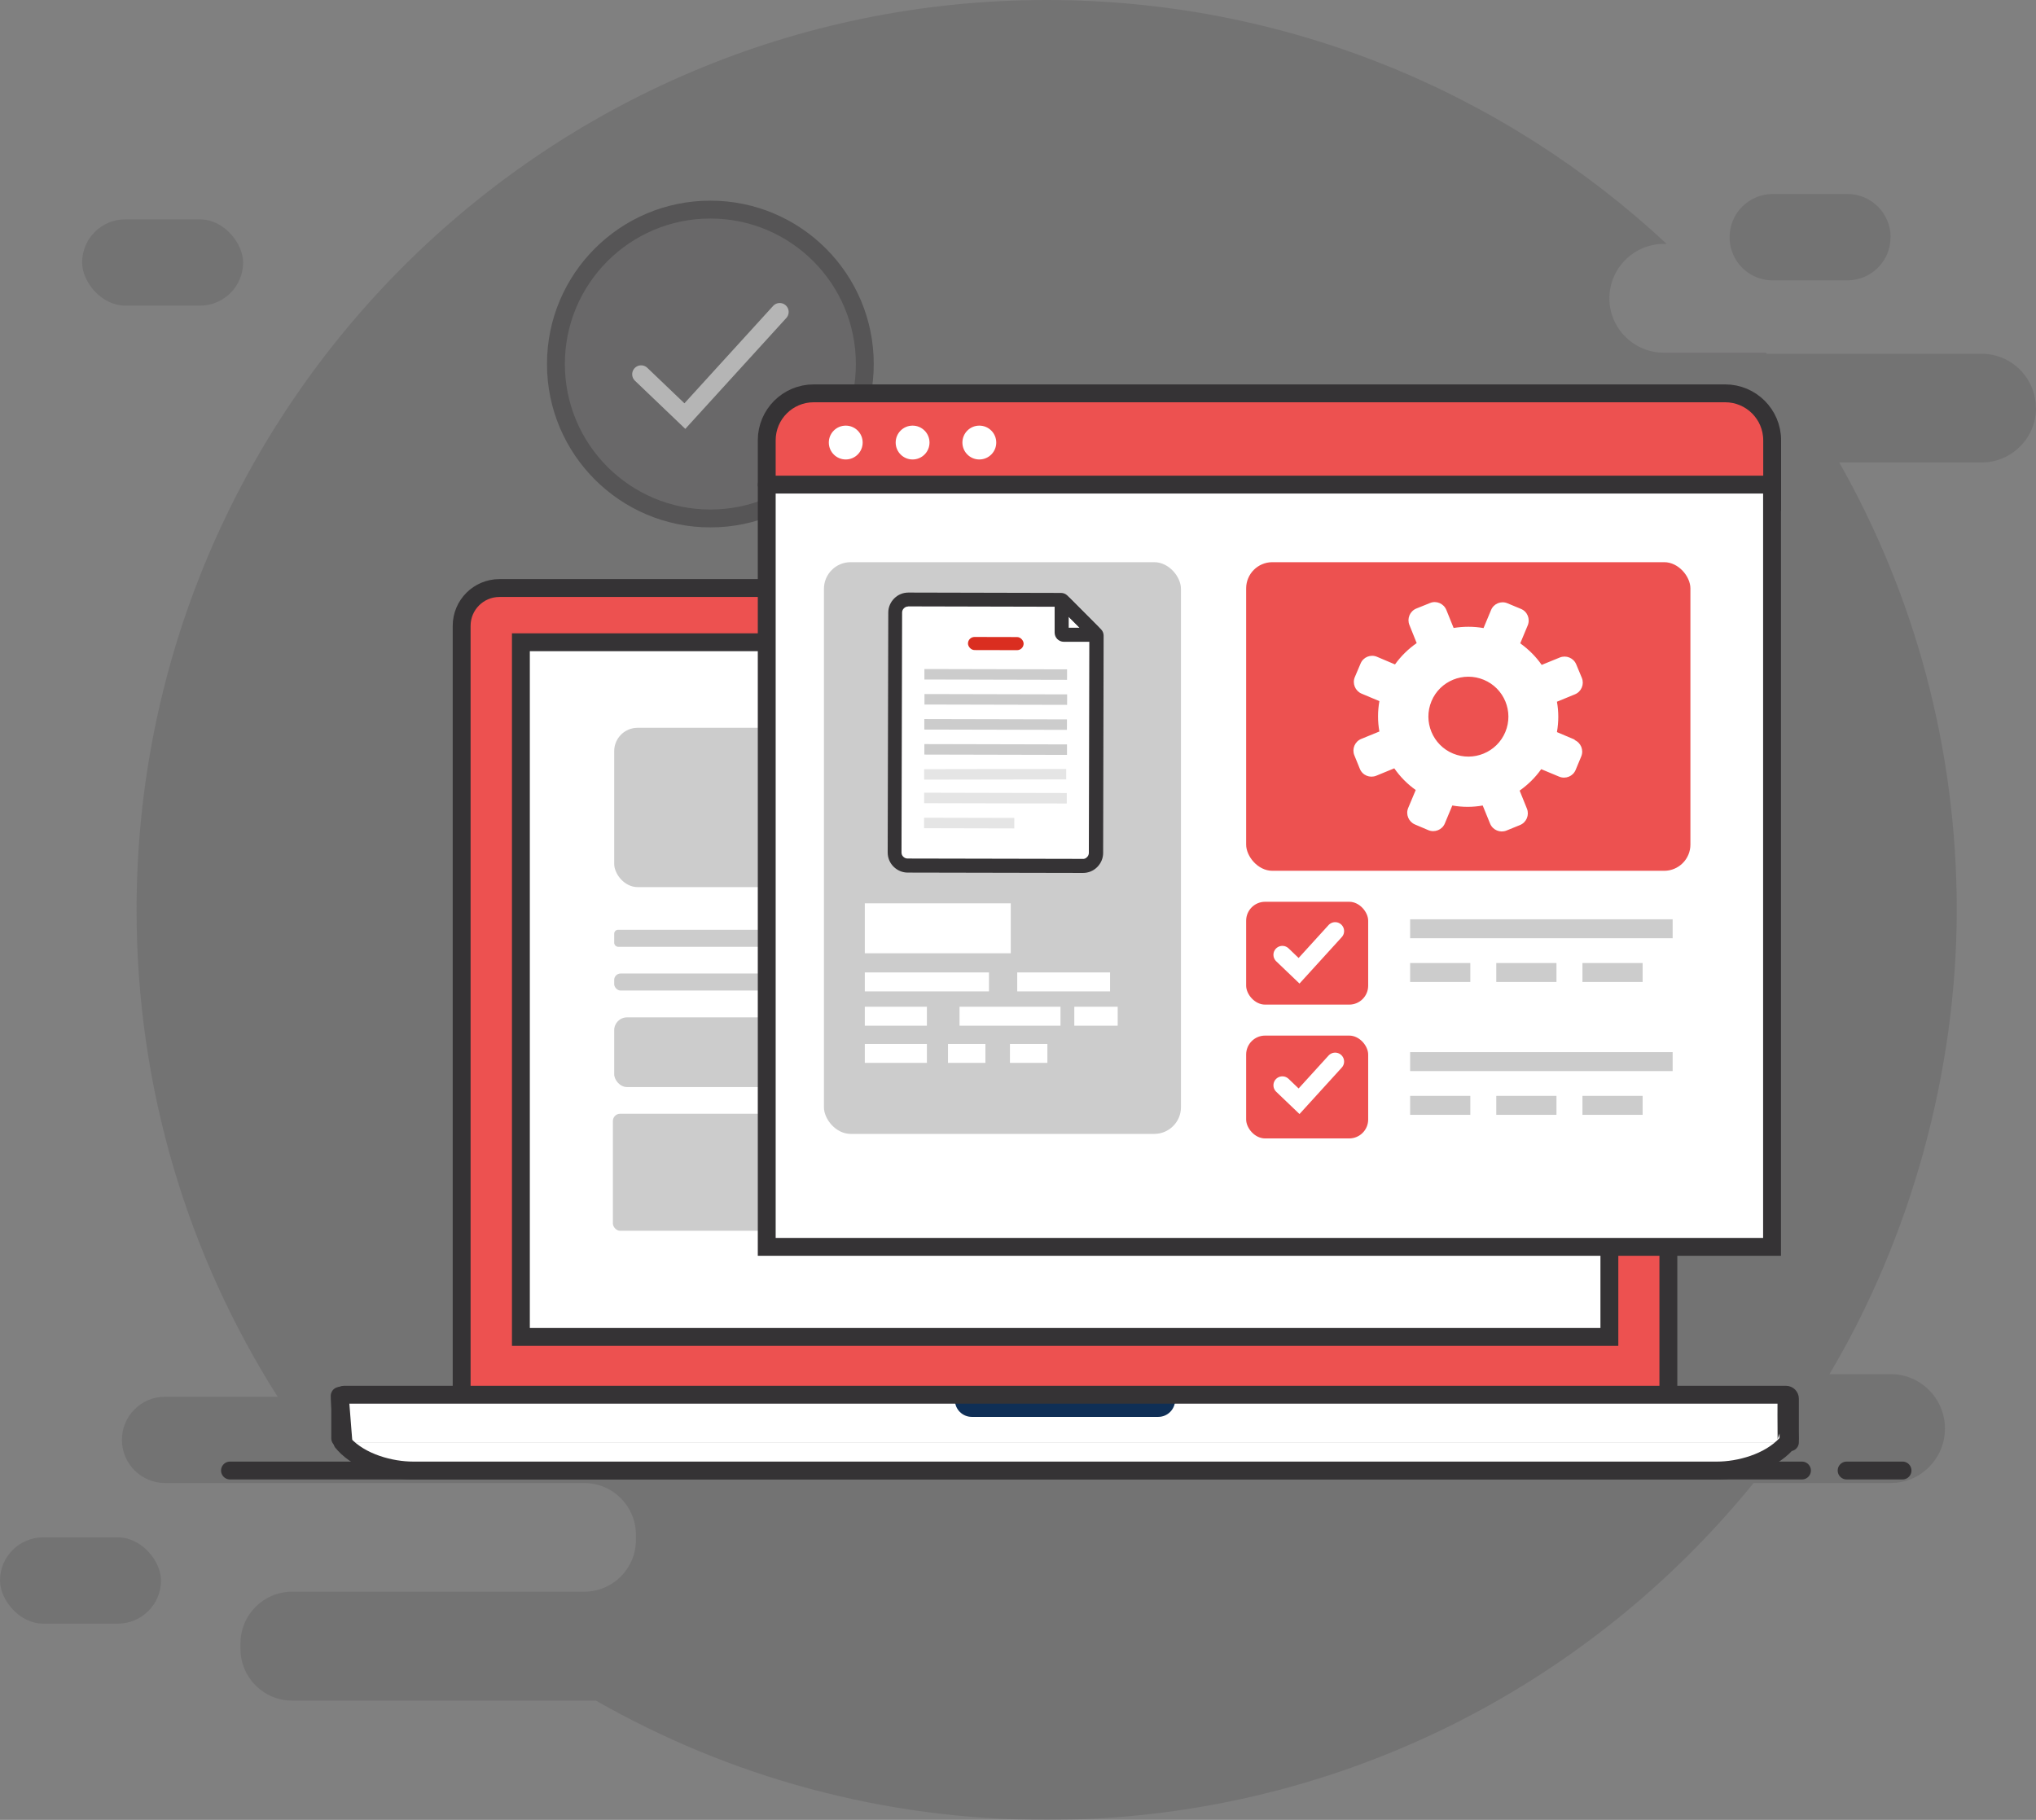
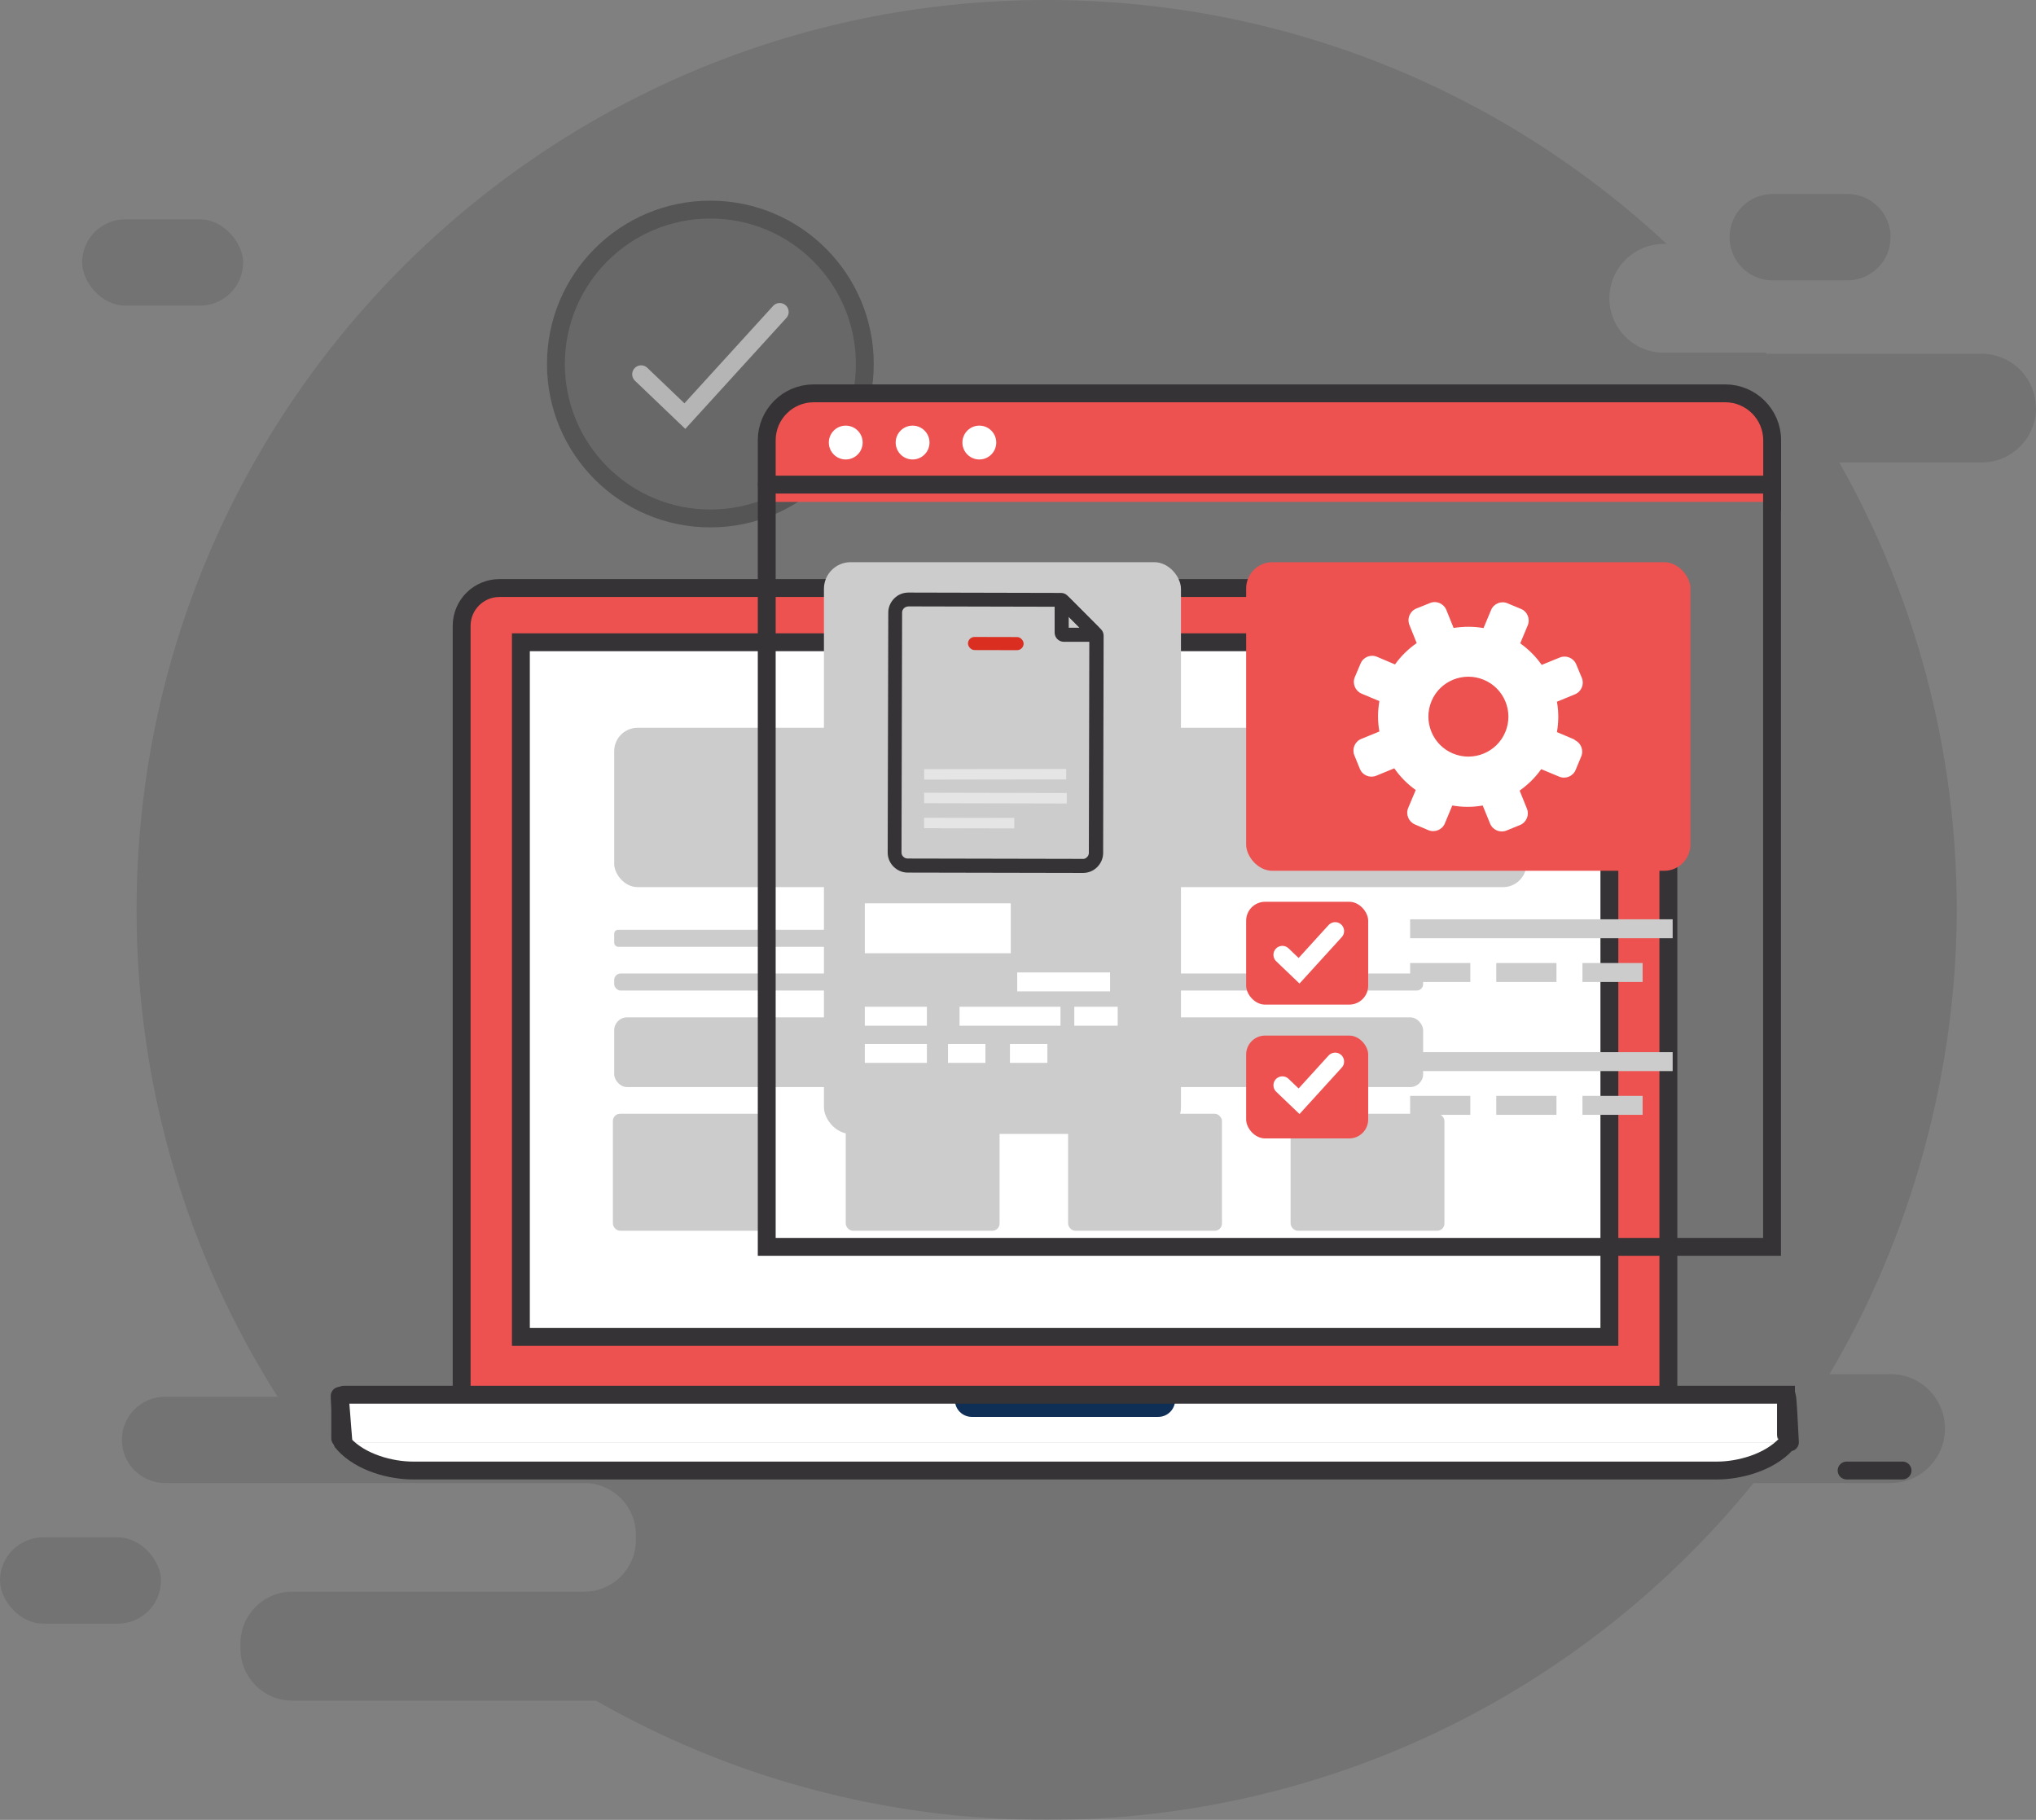
<svg xmlns="http://www.w3.org/2000/svg" viewBox="0 0 170.85 152.73" height="152.73" width="170.85" data-sanitized-data-name="Layer 1" data-name="Layer 1" id="Layer_1">
  <rect x="0" y="0" width="170.85" height="152.73" fill="#808080" stroke="none" />
  <defs>
    <style>
      .cls-1 {
        stroke: #fff;
      }

      .cls-1, .cls-2, .cls-3, .cls-4 {
        fill: none;
      }

      .cls-1, .cls-3 {
        stroke-linecap: round;
        stroke-miterlimit: 10;
        stroke-width: 1.5px;
      }

      .cls-2 {
        opacity: .47;
      }

      .cls-5 {
        fill: #fff;
      }

      .cls-6 {
        fill: #e5e5e5;
      }

      .cls-7 {
        fill: #ed5150;
      }

      .cls-8 {
        fill: #da2e20;
      }

      .cls-9 {
        fill: #ccc;
      }

      .cls-10 {
        fill: #0f2f56;
      }

      .cls-11 {
        fill: #353335;
      }

      .cls-12 {
        fill: #5d5c5d;
      }

      .cls-3 {
        stroke: #353335;
      }

      .cls-4 {
        opacity: .17;
      }
    </style>
  </defs>
  <g class="cls-4">
    <path d="m170.85,34.25c0,1.26-.51,2.4-1.34,3.22-.82.83-1.96,1.34-3.22,1.34h-11.95c6.28,11.09,9.86,23.9,9.86,37.55s-3.9,27.56-10.68,38.96h5.13c2.52,0,4.56,2.05,4.56,4.57,0,1.26-.51,2.4-1.34,3.23-.82.83-1.96,1.34-3.22,1.34h-11.5c-14,17.25-35.37,28.27-59.32,28.27-13.76,0-26.67-3.64-37.82-10.01h-25.49c-2.4,0-4.34-1.94-4.34-4.34v-.46c0-2.4,1.94-4.34,4.34-4.34h24.51c2.39,0,4.33-1.94,4.33-4.33v-.46c0-2.39-1.94-4.33-4.33-4.33H13.86c-2,0-3.63-1.62-3.63-3.62,0-1,.4-1.91,1.06-2.56.65-.66,1.56-1.06,2.56-1.06h9.45c-7.5-11.81-11.84-25.82-11.84-40.85C11.47,34.19,45.66,0,87.83,0c20.11,0,38.4,7.77,52.03,20.47h-.24c-1.26,0-2.4.51-3.23,1.34-.82.82-1.34,1.96-1.34,3.22,0,2.52,2.05,4.57,4.57,4.57h8.57s.05.06.07.09h18.02c2.52,0,4.56,2.04,4.56,4.57Z" class="cls-11" />
    <rect ry="3.62" rx="3.62" height="7.24" width="13.51" y="18.41" x="6.89" class="cls-11" />
    <path d="m158.64,19.9c0,.19-.02.38-.04.57-.12.78-.49,1.47-1.02,2-.65.65-1.56,1.06-2.56,1.06h-6.26c-1.81,0-3.31-1.32-3.58-3.06-.03-.18-.04-.37-.04-.57,0-1,.4-1.9,1.06-2.56.65-.65,1.56-1.06,2.56-1.06h6.26c2,0,3.63,1.62,3.63,3.62Z" class="cls-11" />
    <rect ry="3.62" rx="3.62" height="7.24" width="13.51" y="129.02" x="0" class="cls-11" />
  </g>
  <g class="cls-2">
    <g>
      <circle r="12.96" cy="30.55" cx="59.61" class="cls-12" />
      <circle r="12.96" cy="30.55" cx="59.61" class="cls-3" />
    </g>
    <polyline points="53.8 31.41 57.47 34.92 65.43 26.18" class="cls-1" />
  </g>
-   <line y2="123.41" x2="151.21" y1="123.41" x1="19.3" class="cls-3" />
  <line y2="123.41" x2="159.65" y1="123.41" x1="154.96" class="cls-3" />
  <g>
    <path d="m38.74,117.06V52.52c0-1.75,1.42-3.17,3.17-3.17h94.92c1.75,0,3.17,1.42,3.17,3.17v64.54" class="cls-7" />
    <path d="m38.74,117.06V52.52c0-1.75,1.42-3.17,3.17-3.17h94.92c1.75,0,3.17,1.42,3.17,3.17v64.54" class="cls-3" />
    <rect height="58.3" width="91.34" y="53.9" x="43.71" class="cls-5" />
    <rect height="58.3" width="91.34" y="53.9" x="43.71" class="cls-3" />
    <rect height="3.98" width="121.64" y="117.06" x="28.55" class="cls-5" />
    <path d="m28.73,121.04c1.44,1.7,4.08,2.37,5.91,2.37h109.47c1.82,0,4.47-.67,5.91-2.37H28.73Z" class="cls-5" />
    <path d="m28.73,121.04c-.55-8.81.07.08.11.13,1.46,1.61,4.02,2.24,5.8,2.24h109.47c1.78,0,4.34-.64,5.8-2.25.04-.05-.14-8.93.29-.12" class="cls-3" />
    <path d="m80.13,117.06v.43c0,.79.64,1.42,1.42,1.42h15.64c.79,0,1.42-.64,1.42-1.42v-.43h-18.48Z" class="cls-10" />
-     <path d="m28.55,120.71v-3.33c0-.18.15-.33.33-.33h120.99c.18,0,.33.15.33.33v3.33" class="cls-3" />
+     <path d="m28.55,120.71v-3.33c0-.18.15-.33.33-.33h120.99v3.33" class="cls-3" />
  </g>
  <g>
    <rect ry="1.96" rx="1.96" height="13.37" width="76.55" y="61.08" x="51.54" class="cls-9" />
    <rect ry=".33" rx=".33" height="1.43" width="25.83" y="78.03" x="51.54" class="cls-9" />
    <rect ry=".54" rx=".54" height="1.43" width="67.88" y="81.7" x="51.54" class="cls-9" />
    <rect ry="1.08" rx="1.08" height="5.85" width="67.88" y="85.38" x="51.54" class="cls-9" />
    <rect ry=".61" rx=".61" height="9.82" width="12.91" y="93.47" x="70.97" class="cls-9" />
    <rect ry=".61" rx=".61" height="9.82" width="12.91" y="93.47" x="51.43" class="cls-9" />
    <rect ry=".61" rx=".61" height="9.82" width="12.91" y="93.47" x="89.63" class="cls-9" />
    <rect ry=".61" rx=".61" height="9.82" width="12.91" y="93.47" x="108.3" class="cls-9" />
  </g>
  <g>
    <g>
      <g>
        <path d="m148.7,36.95v5.17h-84.36v-5.17c0-2.17,1.76-3.94,3.94-3.94h76.49c2.17,0,3.94,1.76,3.94,3.94Z" class="cls-7" />
-         <rect height="63.97" width="84.36" y="40.67" x="64.35" class="cls-5" />
      </g>
      <g>
        <path d="m148.7,42.12v62.52h-84.36V36.95c0-2.17,1.76-3.94,3.94-3.94h76.49c2.17,0,3.94,1.76,3.94,3.94v5.17Z" class="cls-3" />
        <line y2="40.67" x2="148.7" y1="40.67" x1="64.35" class="cls-3" />
      </g>
    </g>
    <circle r="1.42" cy="37.14" cx="70.97" class="cls-5" />
    <circle r="1.42" cy="37.14" cx="76.58" class="cls-5" />
    <circle r="1.42" cy="37.14" cx="82.18" class="cls-5" />
  </g>
  <rect ry="2.24" rx="2.24" height="47.98" width="29.96" y="47.18" x="69.14" class="cls-9" />
  <rect height="4.19" width="12.25" y="75.81" x="72.57" class="cls-5" />
-   <rect transform="translate(155.56 164.82) rotate(180)" height="1.59" width="10.42" y="81.62" x="72.57" class="cls-5" />
  <rect transform="translate(178.5 164.82) rotate(180)" height="1.59" width="7.79" y="81.62" x="85.35" class="cls-5" />
  <rect transform="translate(258.69 155.89) rotate(180)" height="1.59" width="22.03" y="77.15" x="118.33" class="cls-9" />
  <rect transform="translate(241.71 163.24) rotate(180)" height="1.59" width="5.05" y="80.83" x="118.33" class="cls-9" />
  <rect transform="translate(256.17 163.24) rotate(180)" height="1.59" width="5.05" y="80.83" x="125.56" class="cls-9" />
  <rect transform="translate(270.63 163.24) rotate(180)" height="1.59" width="5.05" y="80.83" x="132.79" class="cls-9" />
  <rect transform="translate(258.69 178.19) rotate(180)" height="1.59" width="22.03" y="88.3" x="118.33" class="cls-9" />
  <rect transform="translate(241.71 185.54) rotate(180)" height="1.59" width="5.05" y="91.98" x="118.33" class="cls-9" />
  <rect transform="translate(256.17 185.54) rotate(180)" height="1.59" width="5.05" y="91.98" x="125.56" class="cls-9" />
  <rect transform="translate(270.63 185.54) rotate(180)" height="1.59" width="5.05" y="91.98" x="132.79" class="cls-9" />
  <rect transform="translate(150.35 170.58) rotate(180)" height="1.59" width="5.21" y="84.5" x="72.57" class="cls-5" />
  <rect transform="translate(150.35 176.81) rotate(180)" height="1.59" width="5.21" y="87.61" x="72.57" class="cls-5" />
  <rect transform="translate(162.25 176.81) rotate(180)" height="1.59" width="3.14" y="87.61" x="79.56" class="cls-5" />
  <rect transform="translate(172.65 176.81) rotate(180)" height="1.59" width="3.14" y="87.61" x="84.76" class="cls-5" />
  <rect transform="translate(169.51 170.58) rotate(180)" height="1.59" width="8.47" y="84.5" x="80.52" class="cls-5" />
  <rect transform="translate(183.93 170.58) rotate(180)" height="1.59" width="3.64" y="84.5" x="90.14" class="cls-5" />
  <rect ry="2.2" rx="2.2" height="25.9" width="37.28" y="47.18" x="104.57" class="cls-7" />
  <rect ry="1.59" rx="1.59" height="8.63" width="10.24" y="75.68" x="104.57" class="cls-7" />
  <rect ry="1.59" rx="1.59" height="8.63" width="10.24" y="86.91" x="104.57" class="cls-7" />
  <g>
    <g>
-       <path d="m89.14,50.39l2.82,2.83s.05.08.05.13l-.04,18.23c0,.61-.49,1.1-1.1,1.09l-14.7-.03c-.61,0-1.1-.49-1.09-1.1l.05-20.13c0-.61.49-1.1,1.1-1.09l12.8.03s.09.02.13.05Z" class="cls-5" />
-       <path d="m89.08,53.09v-2.32c0-.16.2-.24.31-.13l2.31,2.32c.11.11.03.31-.13.31h-2.32c-.1,0-.18-.09-.18-.18Z" class="cls-5" />
-     </g>
+       </g>
    <g>
      <path d="m90.87,73.26h0l-14.7-.03c-.45,0-.87-.18-1.19-.5-.32-.32-.49-.74-.49-1.19l.05-20.13c0-.45.18-.87.5-1.19.32-.32.74-.49,1.19-.49h0l12.8.03c.21,0,.4.08.54.22,0,0,0,0,0,0l2.82,2.83c.14.14.22.33.22.54l-.04,18.23c0,.45-.18.87-.5,1.19-.32.32-.74.49-1.19.49Zm-14.66-22.36c-.14,0-.26.05-.36.15-.1.1-.15.22-.15.36l-.05,20.13c0,.14.05.27.15.36.1.1.23.15.36.15l14.7.03c.12.02.27-.05.36-.15.1-.1.15-.22.15-.36l.04-18.06-2.58-2.59-12.63-.03h0Zm15.33,2.74h0s0,0,0,0Zm-2.53-2.71h0,0Z" class="cls-11" />
      <path d="m91.58,53.86h-2.32c-.2,0-.4-.09-.54-.23-.14-.14-.22-.34-.22-.54v-2.31c0-.31.19-.59.48-.71.29-.12.62-.05.83.17l2.31,2.32c.22.22.28.55.16.84-.12.29-.4.47-.71.47Zm-2.49-.77h0,0Zm.59-.41h.93s-.93-.93-.93-.93v.93Z" class="cls-11" />
    </g>
    <g>
      <rect transform="translate(.13 -.19) rotate(.13)" ry=".55" rx=".55" height="1.1" width="4.67" y="53.46" x="81.22" class="cls-8" />
      <rect transform="translate(.13 -.19) rotate(.13)" height=".88" width="11.97" y="56.16" x="77.57" class="cls-9" />
      <rect transform="translate(.14 -.19) rotate(.13)" height=".88" width="11.97" y="58.26" x="77.57" class="cls-9" />
      <rect transform="translate(.14 -.19) rotate(.13)" height=".88" width="11.97" y="60.36" x="77.56" class="cls-9" />
      <rect transform="translate(.15 -.19) rotate(.13)" height=".88" width="11.97" y="62.46" x="77.56" class="cls-9" />
      <polygon points="89.47 65.41 77.55 65.43 77.55 64.55 89.47 64.53 89.47 65.41" class="cls-6" />
      <rect transform="translate(.15 -.19) rotate(.13)" height=".88" width="11.97" y="66.54" x="77.55" class="cls-6" />
      <rect transform="translate(.16 -.19) rotate(.13)" height=".88" width="7.57" y="68.64" x="77.54" class="cls-6" />
    </g>
  </g>
  <path d="m132.16,62.08l-1.51-.64c.15-.86.15-1.72,0-2.55l1.51-.62c.54-.22.8-.84.58-1.38l-.47-1.13c-.22-.54-.84-.8-1.38-.58l-1.52.62c-.48-.69-1.09-1.3-1.8-1.81l.63-1.51c.22-.54-.03-1.16-.57-1.38l-1.13-.47c-.54-.23-1.16.03-1.38.57l-.63,1.51c-.84-.15-1.69-.14-2.51-.01l-.61-1.51c-.22-.54-.84-.81-1.38-.58l-1.14.46c-.54.22-.8.84-.58,1.38l.61,1.52c-.69.48-1.31,1.08-1.82,1.79l-1.51-.64c-.54-.23-1.16.03-1.38.57l-.48,1.13c-.23.54.03,1.16.56,1.39l1.5.63c-.15.86-.15,1.72,0,2.55l-1.52.62c-.54.22-.8.84-.58,1.38l.46,1.13c.22.55.84.8,1.38.58l1.51-.62c.48.69,1.08,1.31,1.8,1.82l-.63,1.5c-.23.54.03,1.16.56,1.39l1.13.48c.54.22,1.16-.03,1.38-.56l.63-1.51c.86.15,1.72.15,2.55,0l.62,1.52c.22.54.84.8,1.38.58l1.13-.46c.54-.22.8-.84.58-1.38l-.61-1.51c.69-.49,1.31-1.09,1.81-1.8l1.51.63c.54.22,1.16-.03,1.38-.57l.47-1.13c.22-.54-.03-1.15-.57-1.38Zm-10.23,1.16c-1.71-.71-2.52-2.68-1.81-4.39s2.68-2.51,4.39-1.8,2.52,2.67,1.81,4.38-2.68,2.52-4.39,1.81Z" class="cls-5" />
  <polyline points="107.61 80.13 109.01 81.47 112.04 78.14" class="cls-1" />
  <polyline points="107.61 91.08 109.01 92.42 112.04 89.09" class="cls-1" />
</svg>